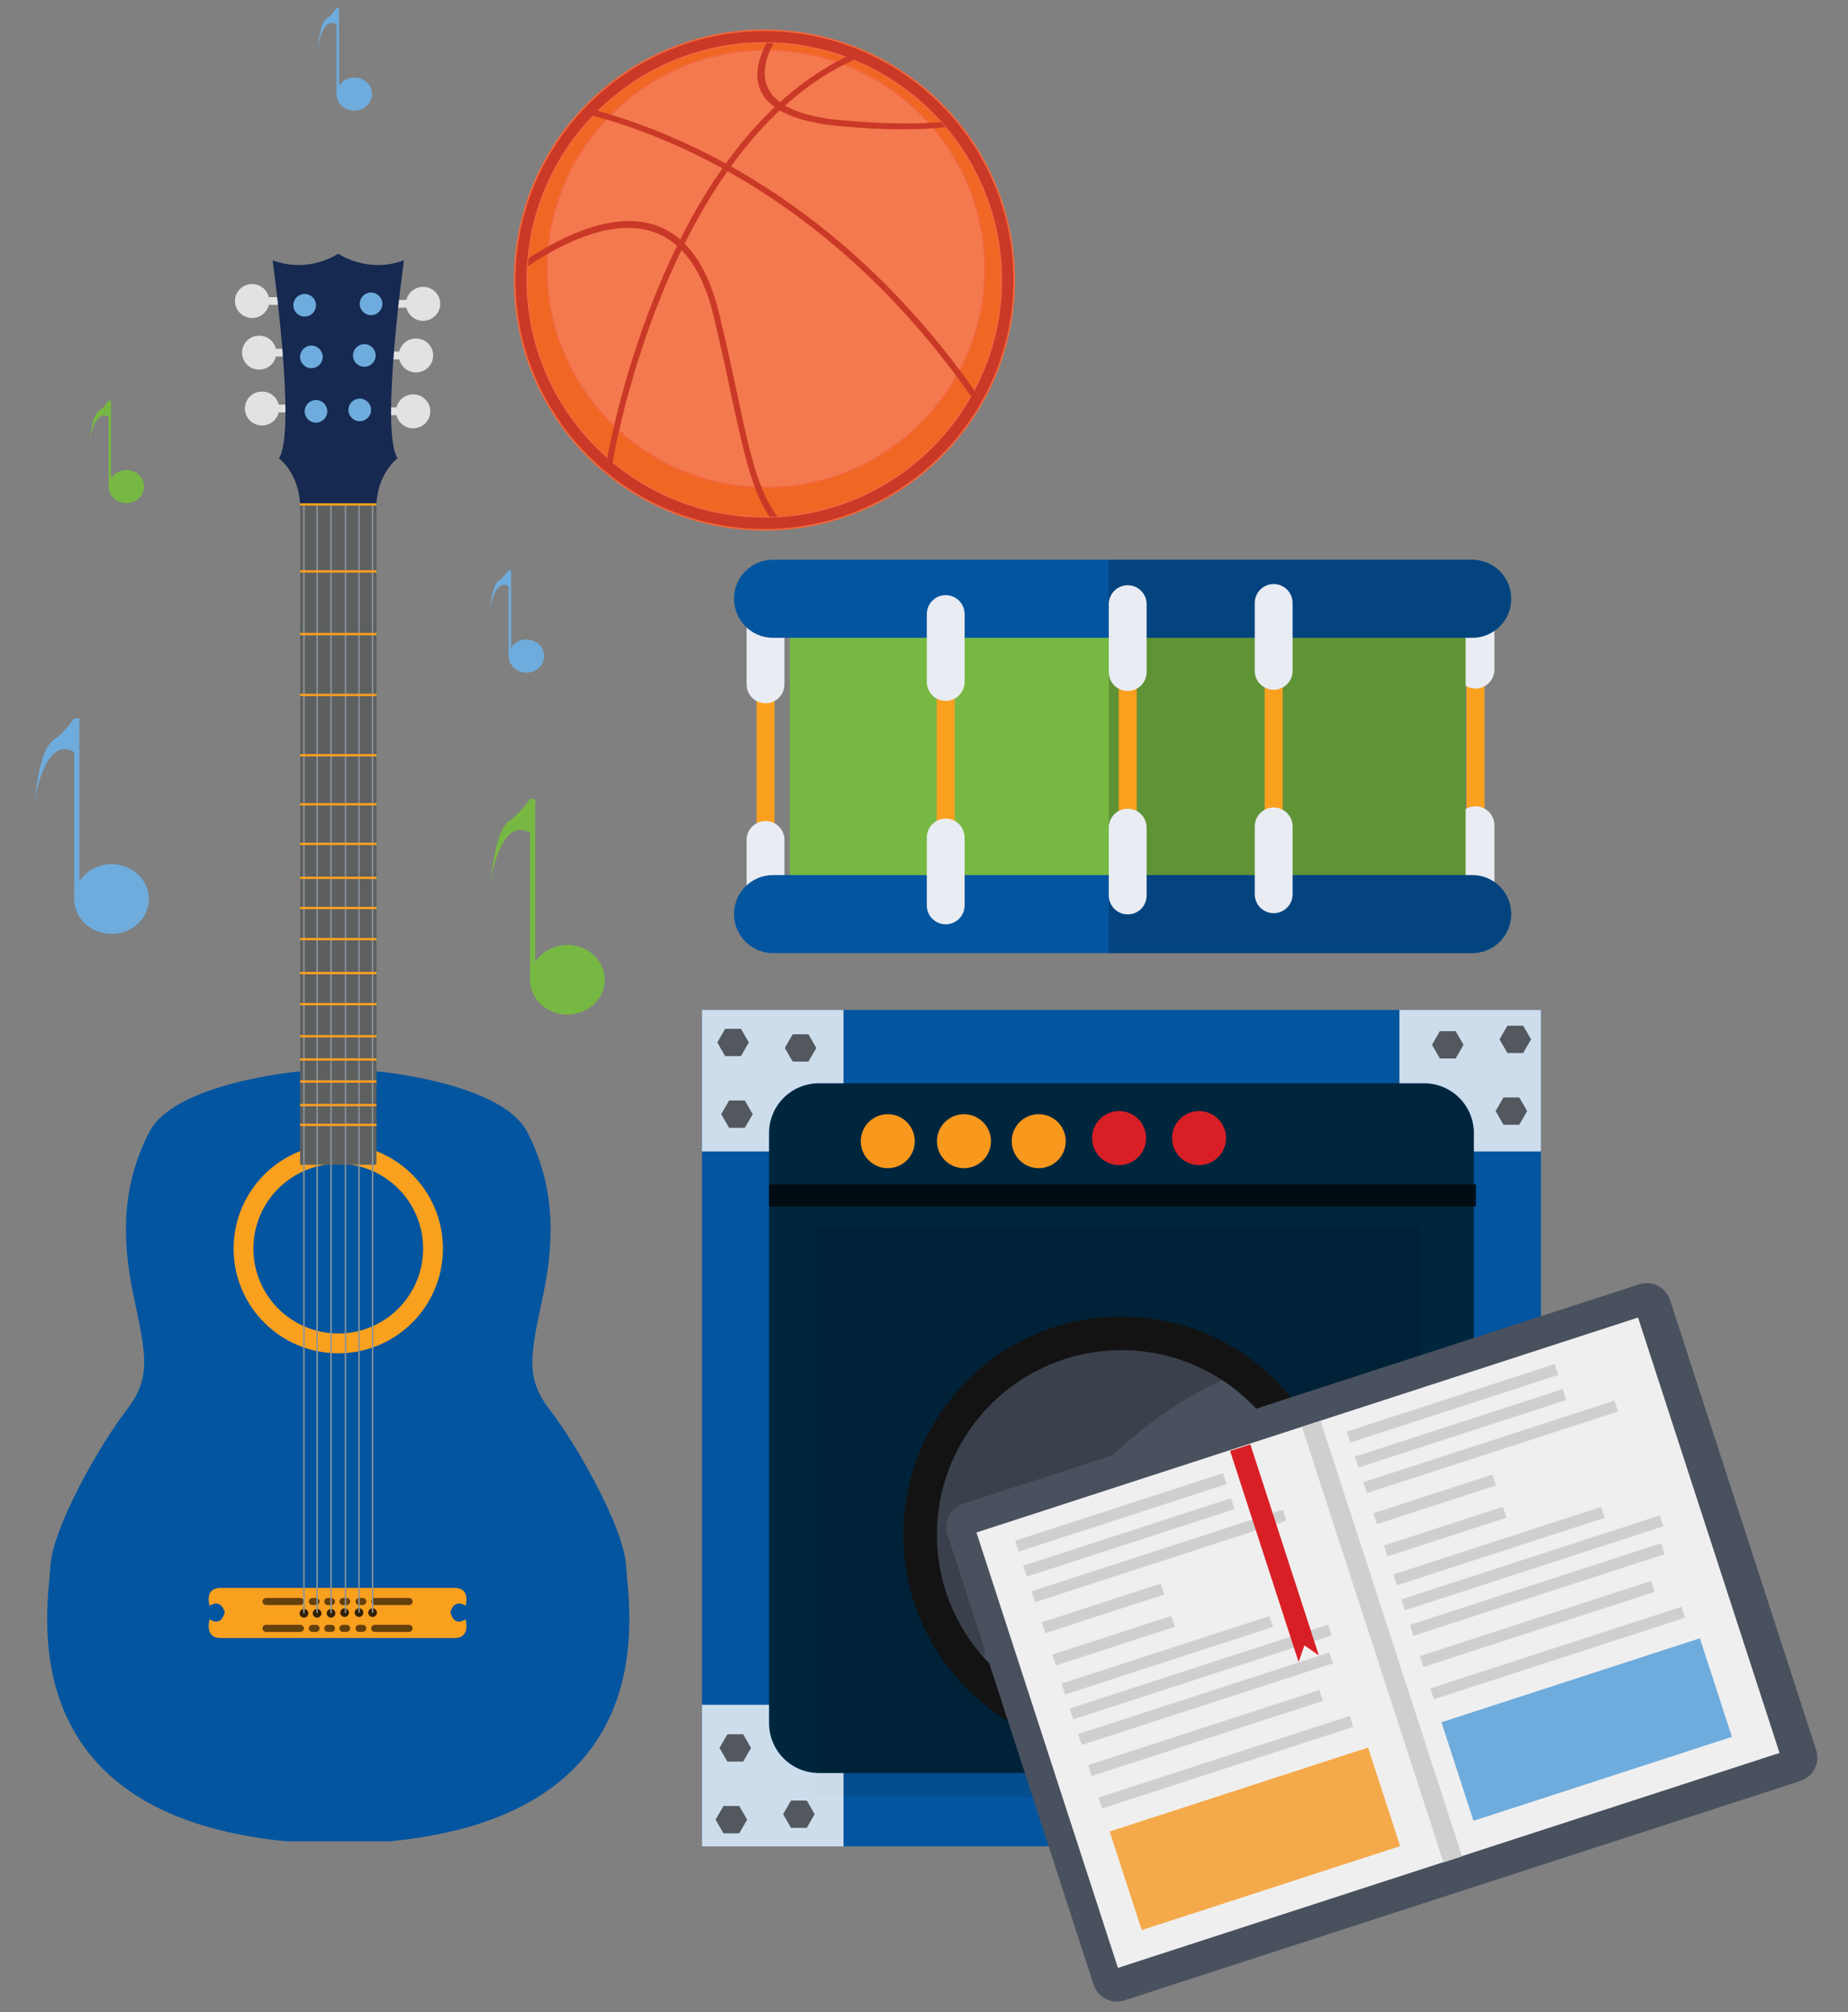
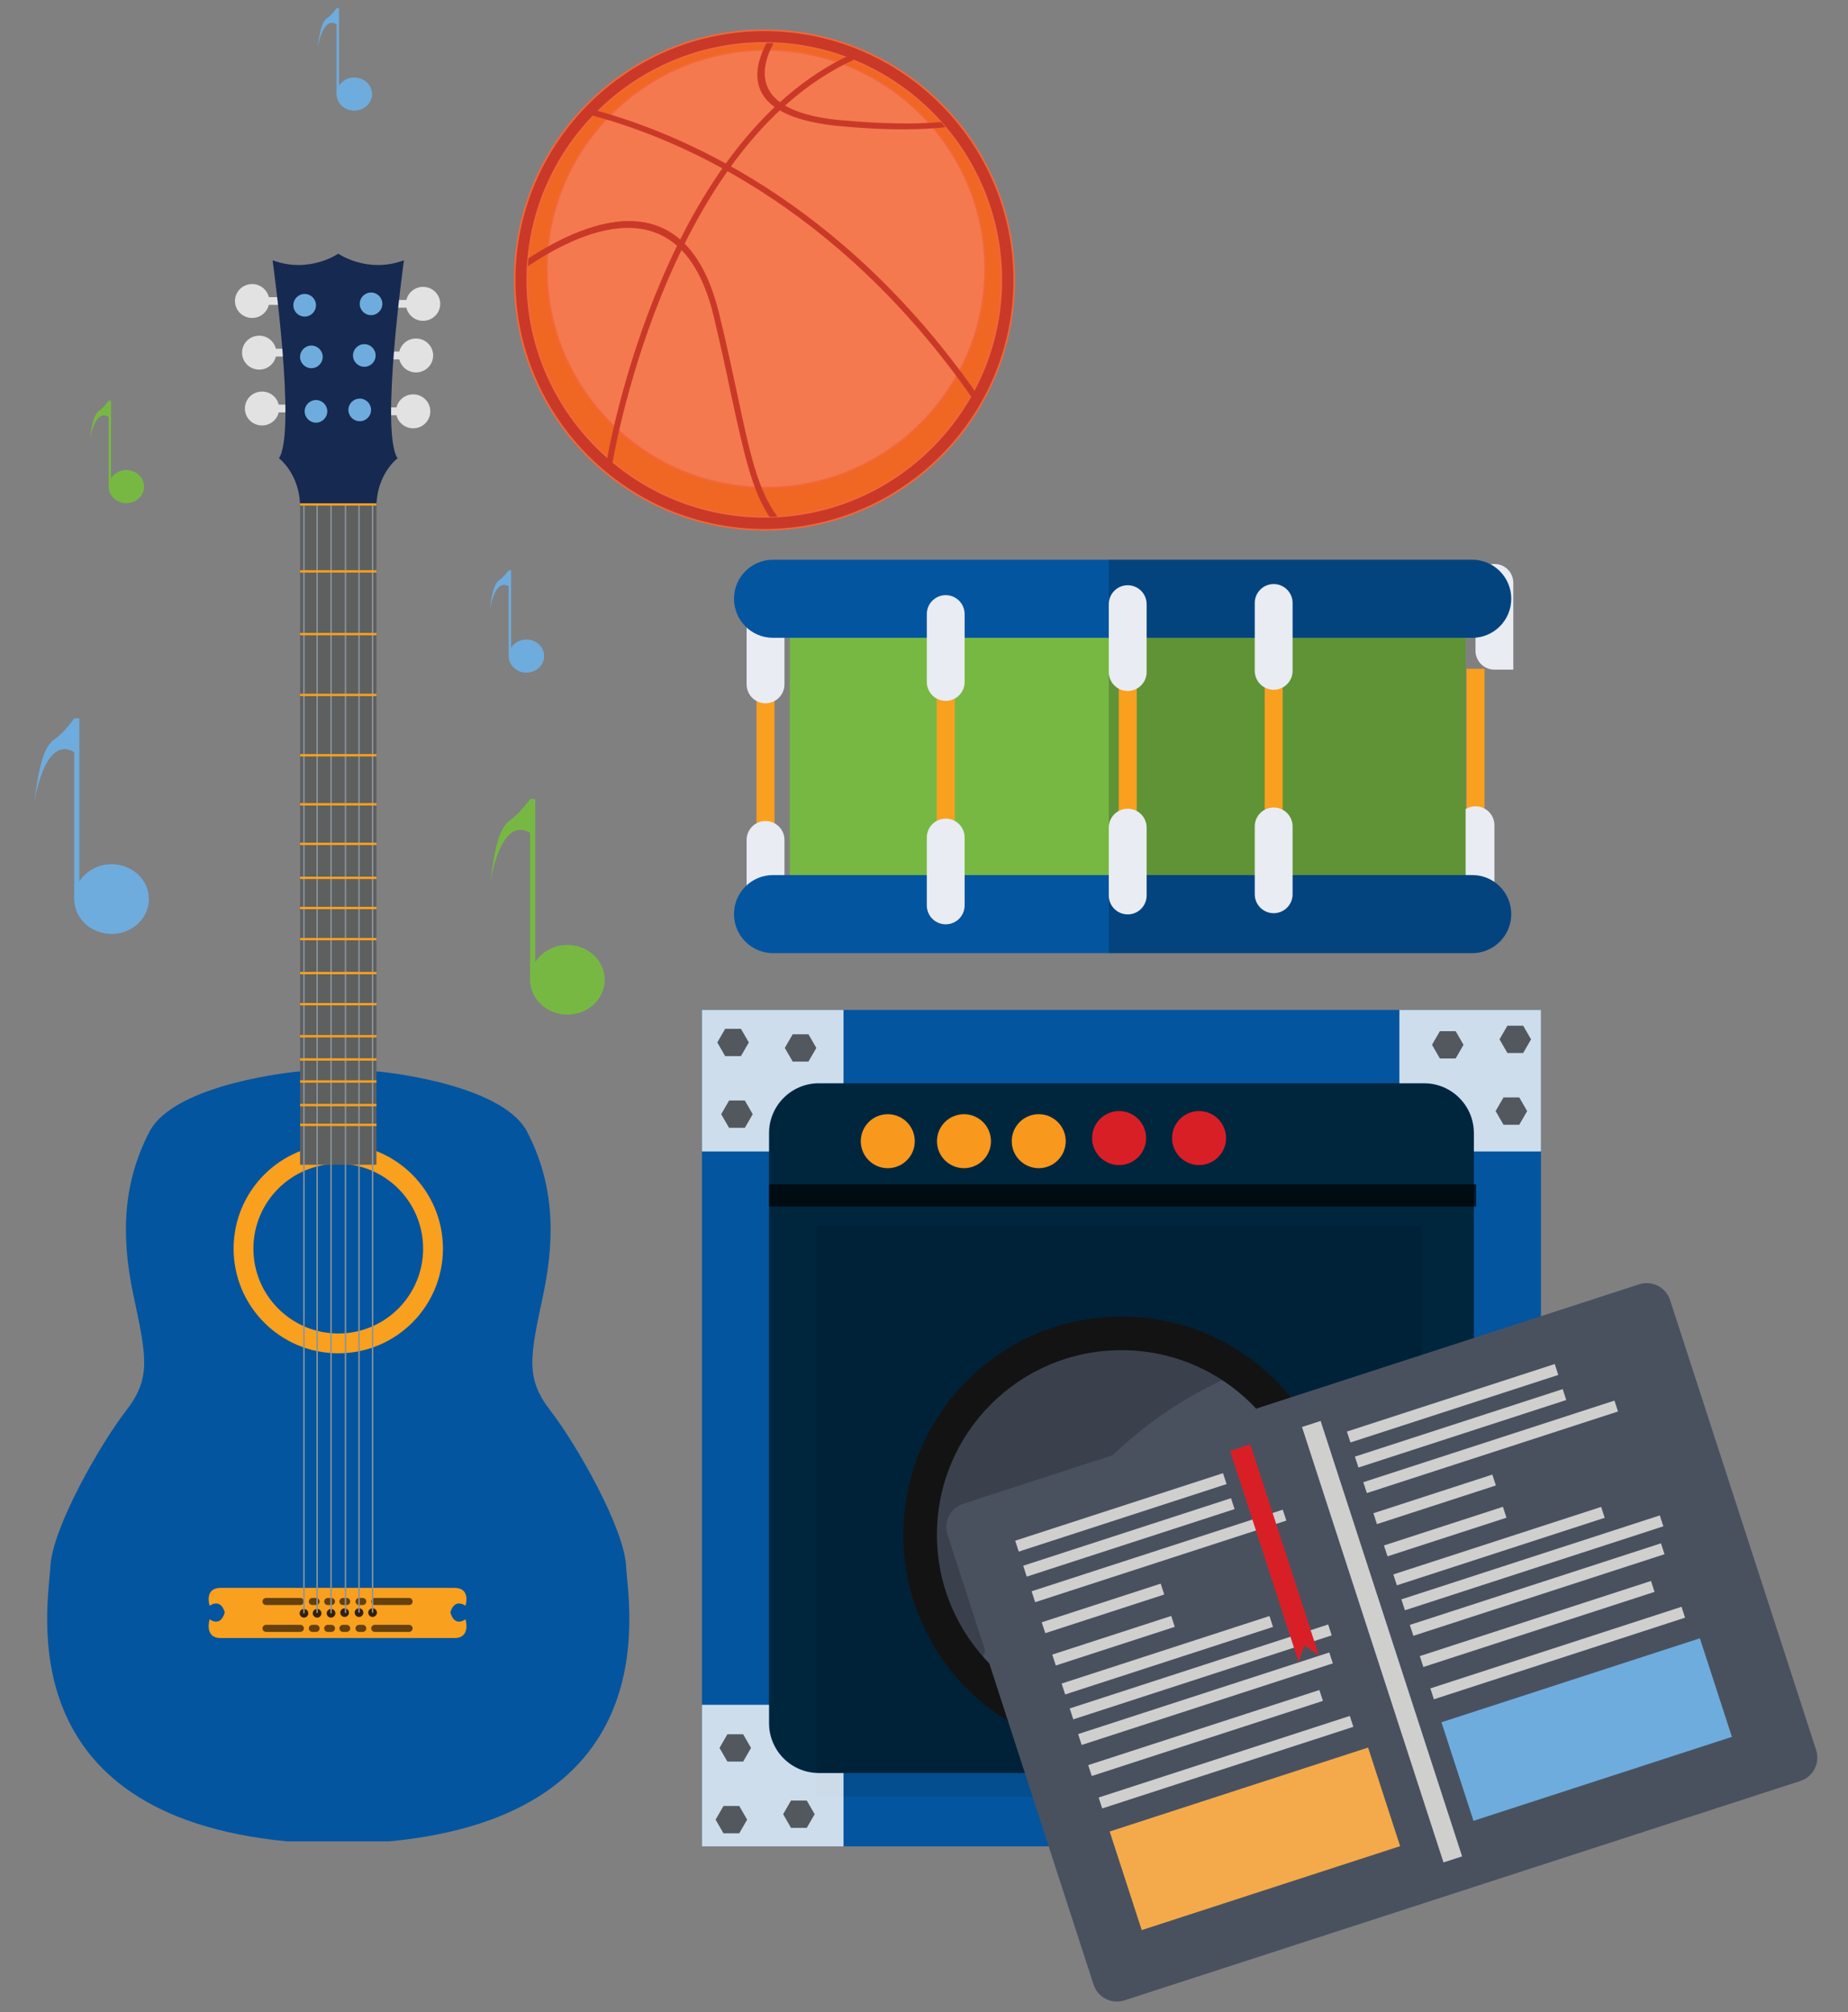
<svg xmlns="http://www.w3.org/2000/svg" version="1.1" id="Layer_1" x="0px" y="0px" width="225px" height="245px" viewBox="0 0 225 245" enable-background="new 0 0 225 245" xml:space="preserve">
  <rect x="0" y="0" width="225" height="245" fill="#808080" stroke="none" />
  <g>
    <g id="Learning_A_Music_2_">
      <g id="Guitar">
        <path fill="#04559F" d="M76.235,190.737c-0.229-4.708-6.084-14.924-9.196-18.944c-3.112-4.018-2.513-6.543-0.906-14.122     c1.605-7.575,1.147-13.891-1.953-19.86c-3.1-5.971-18.139-7.348-18.139-7.348h-4.545h-0.621h-4.546     c0,0-15.039,1.376-18.139,7.348c-3.101,5.97-3.56,12.285-1.953,19.86c1.608,7.579,2.206,10.104-0.906,14.122     c-3.112,4.02-8.967,14.236-9.196,18.944c-0.231,4.708-5.283,30.193,28.816,33.466h5.923h0.621h5.923     C81.516,220.93,76.465,195.445,76.235,190.737z" />
        <path fill="#E2E2E2" d="M51.51,34.93c-0.986,0-1.814,0.68-2.03,1.593h-1.42v0.947h1.42c0.216,0.912,1.044,1.592,2.03,1.592     c1.154,0,2.089-0.925,2.089-2.067C53.599,35.855,52.665,34.93,51.51,34.93z" />
        <path fill="#E2E2E2" d="M50.648,41.217c-0.986,0-1.814,0.678-2.029,1.59h-1.42v0.949h1.42c0.215,0.911,1.042,1.592,2.029,1.592     c1.156,0,2.089-0.924,2.089-2.066C52.737,42.142,51.804,41.217,50.648,41.217z" />
        <path fill="#E2E2E2" d="M50.304,48.018c-0.986,0-1.812,0.68-2.03,1.592h-1.42v0.946h1.42c0.218,0.914,1.044,1.595,2.03,1.595     c1.154,0,2.089-0.925,2.089-2.067C52.393,48.943,51.458,48.018,50.304,48.018z" />
        <path fill="#E2E2E2" d="M30.697,34.586c0.989,0,1.815,0.678,2.031,1.592h1.42v0.946h-1.42c-0.216,0.914-1.042,1.593-2.031,1.593     c-1.154,0-2.089-0.925-2.089-2.065C28.608,35.511,29.543,34.586,30.697,34.586z" />
        <path fill="#E2E2E2" d="M31.558,40.871c0.989,0,1.814,0.681,2.031,1.594h1.42v0.946h-1.42c-0.217,0.914-1.042,1.593-2.031,1.593     c-1.153,0-2.089-0.925-2.089-2.065C29.469,41.796,30.405,40.871,31.558,40.871z" />
        <path fill="#E2E2E2" d="M31.902,47.674c0.988,0,1.815,0.681,2.032,1.592h1.419v0.948h-1.419     c-0.217,0.911-1.043,1.592-2.032,1.592c-1.152,0-2.087-0.926-2.087-2.066C29.815,48.599,30.75,47.674,31.902,47.674z" />
        <path fill="#F9A01F" d="M54.834,196.318c0.514-1.795,1.843-0.805,1.843-0.805s0.686-2.146-1.292-2.173H41.237h-0.274H26.814     c-1.981,0.027-1.292,2.173-1.292,2.173s1.329-0.99,1.844,0.805c-0.515,1.885-1.844,0.845-1.844,0.845s-0.689,2.254,1.292,2.282     h14.149h0.274h14.148c1.978-0.028,1.292-2.282,1.292-2.282S55.348,198.203,54.834,196.318z" />
        <g>
          <path opacity="0.6" fill="#010101" d="M36.999,198.27c0,0.237-0.193,0.43-0.43,0.43h-4.177c-0.239,0-0.43-0.193-0.43-0.43l0,0      c0-0.237,0.191-0.43,0.43-0.43h4.177C36.805,197.84,36.999,198.033,36.999,198.27L36.999,198.27z" />
          <path opacity="0.6" fill="#010101" d="M50.237,198.27c0,0.237-0.193,0.43-0.43,0.43h-4.176c-0.24,0-0.431-0.193-0.431-0.43l0,0      c0-0.237,0.191-0.43,0.431-0.43h4.176C50.044,197.84,50.237,198.033,50.237,198.27L50.237,198.27z" />
          <path opacity="0.6" fill="#010101" d="M38.914,198.27c0,0.237-0.193,0.43-0.43,0.43h-0.453c-0.237,0-0.43-0.193-0.43-0.43l0,0      c0-0.237,0.193-0.43,0.43-0.43h0.453C38.721,197.84,38.914,198.033,38.914,198.27L38.914,198.27z" />
          <path opacity="0.6" fill="#010101" d="M40.788,198.27c0,0.237-0.194,0.43-0.431,0.43h-0.452c-0.238,0-0.431-0.193-0.431-0.43      l0,0c0-0.237,0.193-0.43,0.431-0.43h0.452C40.594,197.84,40.788,198.033,40.788,198.27L40.788,198.27z" />
          <path opacity="0.6" fill="#010101" d="M42.637,198.27c0,0.237-0.191,0.43-0.43,0.43h-0.45c-0.24,0-0.431-0.193-0.431-0.43l0,0      c0-0.237,0.191-0.43,0.431-0.43h0.45C42.446,197.84,42.637,198.033,42.637,198.27L42.637,198.27z" />
          <path opacity="0.6" fill="#010101" d="M44.596,198.27c0,0.237-0.191,0.43-0.43,0.43h-0.453c-0.237,0-0.43-0.193-0.43-0.43l0,0      c0-0.237,0.193-0.43,0.43-0.43h0.453C44.405,197.84,44.596,198.033,44.596,198.27L44.596,198.27z" />
          <path opacity="0.6" fill="#010101" d="M36.999,194.998c0,0.239-0.193,0.43-0.43,0.43h-4.177c-0.239,0-0.43-0.191-0.43-0.43l0,0      c0-0.237,0.191-0.43,0.43-0.43h4.177C36.805,194.567,36.999,194.761,36.999,194.998L36.999,194.998z" />
          <path opacity="0.6" fill="#010101" d="M50.237,194.998c0,0.239-0.193,0.43-0.43,0.43h-4.176c-0.24,0-0.431-0.191-0.431-0.43l0,0      c0-0.237,0.191-0.43,0.431-0.43h4.176C50.044,194.567,50.237,194.761,50.237,194.998L50.237,194.998z" />
          <path opacity="0.6" fill="#010101" d="M38.914,194.998c0,0.239-0.193,0.43-0.43,0.43h-0.453c-0.237,0-0.43-0.191-0.43-0.43l0,0      c0-0.237,0.193-0.43,0.43-0.43h0.453C38.721,194.567,38.914,194.761,38.914,194.998L38.914,194.998z" />
          <path opacity="0.6" fill="#010101" d="M40.788,194.998c0,0.239-0.194,0.43-0.431,0.43h-0.452c-0.238,0-0.431-0.191-0.431-0.43      l0,0c0-0.237,0.193-0.43,0.431-0.43h0.452C40.594,194.567,40.788,194.761,40.788,194.998L40.788,194.998z" />
          <path opacity="0.6" fill="#010101" d="M42.637,194.998c0,0.239-0.191,0.43-0.43,0.43h-0.45c-0.24,0-0.431-0.191-0.431-0.43l0,0      c0-0.237,0.191-0.43,0.431-0.43h0.45C42.446,194.567,42.637,194.761,42.637,194.998L42.637,194.998z" />
          <path opacity="0.6" fill="#010101" d="M44.596,194.998c0,0.239-0.191,0.43-0.43,0.43h-0.453c-0.237,0-0.43-0.191-0.43-0.43l0,0      c0-0.237,0.193-0.43,0.43-0.43h0.453C44.405,194.567,44.596,194.761,44.596,194.998L44.596,194.998z" />
        </g>
        <g id="Grips">
          <circle opacity="0.8" fill="#010101" cx="37.008" cy="196.433" r="0.528" />
          <circle opacity="0.8" fill="#010101" cx="38.61" cy="196.433" r="0.528" />
          <circle opacity="0.8" fill="#010101" cx="40.305" cy="196.433" r="0.527" />
          <circle opacity="0.8" fill="#010101" cx="41.958" cy="196.353" r="0.527" />
          <circle opacity="0.8" fill="#010101" cx="43.712" cy="196.353" r="0.529" />
          <circle opacity="0.8" fill="#010101" cx="45.363" cy="196.353" r="0.528" />
        </g>
        <path fill="#162951" d="M49.183,31.692c-4.477,1.665-7.999-0.805-7.999-0.805s-3.519,2.469-7.997,0.805     c0,0,2.927,20.923,0.775,24.108c0,0,2.583,1.894,2.583,6.028h4.638h4.64c0-4.134,2.583-6.028,2.583-6.028     C46.254,52.615,49.183,31.692,49.183,31.692z" />
        <g>
          <path fill="#F9A01F" d="M41.185,139.288c-7.038,0-12.742,5.706-12.742,12.744s5.704,12.744,12.742,12.744      s12.744-5.706,12.744-12.744S48.223,139.288,41.185,139.288z M41.185,162.365c-5.706,0-10.333-4.626-10.333-10.333      S35.479,141.7,41.185,141.7c5.708,0,10.331,4.624,10.331,10.332S46.892,162.365,41.185,162.365z" />
        </g>
        <rect x="36.536" y="61.565" fill="#5E5F5F" width="9.298" height="80.25" />
        <g>
          <g>
            <rect x="36.921" y="61.565" fill="#89959D" width="0.174" height="134.868" />
          </g>
          <g>
            <rect x="38.525" y="61.524" fill="#89959D" width="0.172" height="134.869" />
          </g>
          <g>
            <rect x="40.217" y="61.565" fill="#89959D" width="0.172" height="134.868" />
          </g>
          <g>
            <rect x="41.981" y="61.524" fill="#89959D" width="0.172" height="134.869" />
          </g>
          <g>
            <rect x="43.625" y="61.482" fill="#89959D" width="0.172" height="134.871" />
          </g>
          <g>
            <rect x="45.277" y="61.482" fill="#89959D" width="0.172" height="134.871" />
          </g>
        </g>
        <g>
          <rect x="36.536" y="61.278" fill="#F9A01F" width="9.298" height="0.288" />
          <rect x="36.536" y="69.43" fill="#F9A01F" width="9.298" height="0.286" />
          <rect x="36.536" y="77.064" fill="#F9A01F" width="9.298" height="0.287" />
          <rect x="36.536" y="84.47" fill="#F9A01F" width="9.298" height="0.286" />
          <rect x="36.536" y="91.816" fill="#F9A01F" width="9.298" height="0.286" />
          <rect x="36.536" y="97.787" fill="#F9A01F" width="9.298" height="0.286" />
          <rect x="36.536" y="102.607" fill="#F9A01F" width="9.298" height="0.289" />
          <rect x="36.536" y="106.74" fill="#F9A01F" width="9.298" height="0.289" />
          <rect x="36.536" y="110.416" fill="#F9A01F" width="9.298" height="0.287" />
          <rect x="36.536" y="114.204" fill="#F9A01F" width="9.298" height="0.285" />
          <rect x="36.536" y="118.337" fill="#F9A01F" width="9.298" height="0.287" />
          <rect x="36.536" y="122.125" fill="#F9A01F" width="9.298" height="0.287" />
          <rect x="36.536" y="126.028" fill="#F9A01F" width="9.298" height="0.287" />
          <rect x="36.536" y="128.855" fill="#F9A01F" width="9.298" height="0.287" />
          <rect x="36.536" y="131.539" fill="#F9A01F" width="9.298" height="0.287" />
          <rect x="36.536" y="134.41" fill="#F9A01F" width="9.298" height="0.285" />
          <rect x="36.536" y="136.82" fill="#F9A01F" width="9.298" height="0.287" />
        </g>
        <g>
          <path fill="#6EACDD" d="M38.472,37.167c0,0.763-0.618,1.38-1.377,1.38c-0.762,0-1.379-0.618-1.379-1.38      c0-0.759,0.617-1.376,1.379-1.376C37.854,35.791,38.472,36.408,38.472,37.167z" />
          <circle fill="#6EACDD" cx="37.913" cy="43.454" r="1.378" />
          <circle fill="#6EACDD" cx="38.471" cy="50.084" r="1.377" />
          <circle fill="#6EACDD" cx="45.176" cy="36.996" r="1.378" />
          <circle fill="#6EACDD" cx="44.357" cy="43.282" r="1.377" />
          <circle fill="#6EACDD" cx="43.798" cy="49.911" r="1.378" />
        </g>
      </g>
      <g id="Drum">
        <g>
          <rect x="178.549" y="81.426" fill="#F9A01F" width="2.195" height="18.868" />
-           <path fill="#E9ECF2" d="M181.95,81.537c0,1.271-1.03,2.302-2.302,2.302l0,0c-1.273,0-2.303-1.03-2.303-2.302v-8.267      c0-1.271,1.03-2.302,2.303-2.302l0,0c1.272,0,2.302,1.03,2.302,2.302V81.537z" />
+           <path fill="#E9ECF2" d="M181.95,81.537l0,0c-1.273,0-2.303-1.03-2.303-2.302v-8.267      c0-1.271,1.03-2.302,2.303-2.302l0,0c1.272,0,2.302,1.03,2.302,2.302V81.537z" />
          <path fill="#E9ECF2" d="M181.95,108.741c0,1.271-1.03,2.304-2.302,2.304l0,0c-1.273,0-2.303-1.033-2.303-2.304v-8.263      c0-1.273,1.03-2.304,2.303-2.304l0,0c1.272,0,2.302,1.031,2.302,2.304V108.741z" />
        </g>
        <rect x="96.167" y="72.905" fill="#77B843" width="82.274" height="36.786" />
        <g>
          <rect x="92.109" y="83.217" fill="#F9A01F" width="2.192" height="18.869" />
          <path fill="#E9ECF2" d="M95.51,83.327c0,1.272-1.031,2.305-2.304,2.305l0,0c-1.273,0-2.304-1.033-2.304-2.305v-8.264      c0-1.271,1.031-2.303,2.304-2.303l0,0c1.273,0,2.304,1.032,2.304,2.303V83.327z" />
          <path fill="#E9ECF2" d="M95.51,110.53c0,1.275-1.031,2.305-2.304,2.305l0,0c-1.273,0-2.304-1.03-2.304-2.305v-8.262      c0-1.272,1.031-2.301,2.304-2.301l0,0c1.273,0,2.304,1.029,2.304,2.301V110.53z" />
        </g>
        <path fill="#04559F" d="M183.998,72.905c0,2.625-2.129,4.755-4.754,4.755H94.119c-2.625,0-4.753-2.129-4.753-4.755l0,0     c0-2.625,2.127-4.752,4.753-4.752h85.125C181.869,68.153,183.998,70.281,183.998,72.905L183.998,72.905z" />
        <path fill="#04559F" d="M183.998,111.301c0,2.625-2.129,4.752-4.754,4.752H94.119c-2.625,0-4.753-2.127-4.753-4.752l0,0     c0-2.626,2.127-4.754,4.753-4.754h85.125C181.869,106.547,183.998,108.674,183.998,111.301L183.998,111.301z" />
        <g>
          <rect x="114.046" y="82.925" fill="#F9A01F" width="2.195" height="18.869" />
          <path fill="#E9ECF2" d="M117.447,83.035c0,1.273-1.029,2.304-2.301,2.304l0,0c-1.274,0-2.304-1.031-2.304-2.304v-8.264      c0-1.271,1.03-2.305,2.304-2.305l0,0c1.272,0,2.301,1.033,2.301,2.305V83.035z" />
          <path fill="#E9ECF2" d="M117.447,110.242c0,1.271-1.029,2.303-2.301,2.303l0,0c-1.274,0-2.304-1.032-2.304-2.303v-8.265      c0-1.273,1.03-2.305,2.304-2.305l0,0c1.272,0,2.301,1.032,2.301,2.305V110.242z" />
        </g>
        <path opacity="0.2" fill="#010101" d="M179.244,77.66c2.625,0,4.754-2.129,4.754-4.755c0-2.625-2.129-4.752-4.754-4.752H135     v47.899h44.245c2.625,0,4.754-2.127,4.754-4.752c0-2.626-2.129-4.754-4.754-4.754h-0.804V77.66H179.244z" />
        <g>
          <rect x="136.207" y="81.718" fill="#F9A01F" width="2.193" height="18.869" />
          <path fill="#E9ECF2" d="M139.607,81.827c0,1.274-1.03,2.304-2.304,2.304l0,0c-1.273,0-2.304-1.03-2.304-2.304v-8.265      c0-1.271,1.031-2.303,2.304-2.303l0,0c1.273,0,2.304,1.032,2.304,2.303V81.827z" />
          <path fill="#E9ECF2" d="M139.607,109.035c0,1.271-1.03,2.302-2.304,2.302l0,0c-1.273,0-2.304-1.031-2.304-2.302v-8.266      c0-1.271,1.031-2.302,2.304-2.302l0,0c1.273,0,2.304,1.031,2.304,2.302V109.035z" />
        </g>
        <g>
          <rect x="153.979" y="81.572" fill="#F9A01F" width="2.191" height="18.868" />
          <path fill="#E9ECF2" d="M157.378,81.683c0,1.271-1.031,2.302-2.304,2.302l0,0c-1.272,0-2.303-1.031-2.303-2.302v-8.264      c0-1.273,1.031-2.304,2.303-2.304l0,0c1.273,0,2.304,1.031,2.304,2.304V81.683z" />
          <path fill="#E9ECF2" d="M157.378,108.886c0,1.272-1.031,2.304-2.304,2.304l0,0c-1.272,0-2.303-1.031-2.303-2.304v-8.264      c0-1.272,1.031-2.302,2.303-2.302l0,0c1.273,0,2.304,1.03,2.304,2.302V108.886z" />
        </g>
      </g>
      <g id="Speaker_1_">
        <rect x="85.465" y="122.968" fill="#04559F" width="102.152" height="101.844" />
        <path fill="#00263E" d="M179.451,209.815c0,3.351-2.717,6.069-6.07,6.069H99.702c-3.351,0-6.069-2.718-6.069-6.069v-71.85     c0-3.353,2.718-6.069,6.069-6.069h73.679c3.353,0,6.07,2.716,6.07,6.069V209.815z" />
        <rect x="99.392" y="149.264" opacity="0.1" fill="#010101" width="73.726" height="69.478" />
        <g>
          <g>
            <path opacity="0.8" fill="#FFFFFF" d="M179.451,137.965c0-3.353-2.717-6.069-6.07-6.069h-2.999v-8.928h17.235v17.235h-8.167       V137.965z" />
            <polygon opacity="0.6" fill="#010101" points="185.452,128.213 186.411,126.552 185.452,124.889 183.531,124.889        182.572,126.552 183.531,128.213      " />
            <polygon opacity="0.6" fill="#010101" points="177.23,128.878 178.191,127.215 177.23,125.554 175.311,125.554 174.35,127.215        175.311,128.878      " />
            <polygon opacity="0.6" fill="#010101" points="184.977,136.949 185.935,135.286 184.977,133.623 183.057,133.623        182.096,135.286 183.057,136.949      " />
          </g>
          <g>
            <path opacity="0.8" fill="#FFFFFF" d="M93.633,209.815c0,3.351,2.718,6.069,6.069,6.069h3v8.928H85.465v-17.236h8.167V209.815z       " />
            <g>
              <path opacity="0.8" fill="#FFFFFF" d="M93.633,137.965c0-3.353,2.718-6.069,6.069-6.069h3v-8.928H85.465v17.235h8.167V137.965        z" />
              <polygon opacity="0.6" fill="#010101" points="88.291,128.592 87.333,126.929 88.291,125.268 90.211,125.268 91.173,126.929         90.211,128.592       " />
              <polygon opacity="0.6" fill="#010101" points="96.514,129.257 95.552,127.594 96.514,125.931 98.433,125.931 99.392,127.594         98.433,129.257       " />
              <polygon opacity="0.6" fill="#010101" points="88.768,137.325 87.807,135.664 88.768,133.999 90.687,133.999 91.647,135.664         90.687,137.325       " />
            </g>
            <polygon opacity="0.6" fill="#010101" points="88.086,219.896 87.126,221.559 88.086,223.222 90.007,223.222 90.966,221.559        90.007,219.896      " />
            <polygon opacity="0.6" fill="#010101" points="96.307,219.235 95.349,220.896 96.307,222.559 98.227,222.559 99.188,220.896        98.227,219.235      " />
            <polygon opacity="0.6" fill="#010101" points="88.562,211.163 87.602,212.826 88.562,214.489 90.481,214.489 91.44,212.826        90.481,211.163      " />
          </g>
          <g>
            <path opacity="0.8" fill="#FFFFFF" d="M179.451,209.771c0,3.349-2.717,6.067-6.07,6.067h-2.999v8.928h17.235v-17.235h-8.167       V209.771z" />
            <polygon opacity="0.6" fill="#010101" points="185.025,219.403 185.986,221.068 185.025,222.731 183.106,222.731        182.147,221.068 183.106,219.403      " />
            <polygon opacity="0.6" fill="#010101" points="176.806,218.742 177.766,220.403 176.806,222.066 174.884,222.066        173.927,220.403 174.884,218.742      " />
            <polygon opacity="0.6" fill="#010101" points="184.552,210.669 185.511,212.333 184.552,213.996 182.63,213.996        181.671,212.333 182.63,210.669      " />
          </g>
        </g>
        <circle fill="#131313" cx="136.542" cy="186.862" r="26.558" />
        <path fill="#49515F" d="M159.004,186.862c0,12.407-10.056,22.463-22.462,22.463c-12.406,0-22.463-10.056-22.463-22.463     c0-12.403,10.057-22.461,22.463-22.461C148.948,164.401,159.004,174.459,159.004,186.862z" />
        <path opacity="0.2" fill="#010101" d="M148.81,168.05c-3.527-2.305-7.74-3.649-12.269-3.649     c-12.406,0-22.463,10.058-22.463,22.461c0,5.69,2.121,10.882,5.607,14.843C123.503,191.687,131.942,175.856,148.81,168.05z" />
        <circle opacity="0.1" fill="#FFFFFF" cx="136.542" cy="186.862" r="4.756" />
        <path opacity="0.2" fill="#FFFFFF" d="M139.14,182.881c-0.749-0.487-1.64-0.774-2.599-0.774c-2.626,0-4.756,2.131-4.756,4.755     c0,1.206,0.449,2.305,1.188,3.143C133.782,187.883,135.567,184.534,139.14,182.881z" />
        <rect x="93.633" y="144.208" opacity="0.7" fill="#010101" width="86.097" height="2.697" />
        <path fill="#F8981D" d="M111.377,138.95c0,1.816-1.472,3.288-3.29,3.288c-1.814,0-3.284-1.472-3.284-3.288     c0-1.814,1.47-3.286,3.284-3.286C109.905,135.664,111.377,137.136,111.377,138.95z" />
        <circle fill="#F8981D" cx="117.366" cy="138.95" r="3.287" />
        <circle fill="#F8981D" cx="126.469" cy="138.95" r="3.287" />
        <circle fill="#D91F26" cx="136.255" cy="138.571" r="3.287" />
        <circle fill="#D91F26" cx="145.99" cy="138.571" r="3.286" />
      </g>
      <g id="Node">
        <g>
          <ellipse fill="#6EACDD" cx="70.123" cy="42.404" rx="3.472" ry="3.239" />
          <path fill="#6EACDD" d="M66.651,25.594c0,0-0.879,1.287-1.862,1.972c-0.982,0.689-1.445,2.548-1.853,5.895      c0,0,0.901-6.394,3.715-4.723v13.667h0.478V25.594H66.651z" />
        </g>
        <g>
          <ellipse fill="#77B843" cx="69.083" cy="119.298" rx="4.545" ry="4.241" />
          <path fill="#77B843" d="M64.539,97.289c0,0-1.153,1.685-2.439,2.585c-1.285,0.9-1.892,3.333-2.425,7.714      c0,0,1.179-8.368,4.864-6.183v17.893h0.624v-22.01H64.539z" />
        </g>
        <g>
          <ellipse fill="#6EACDD" cx="13.583" cy="109.469" rx="4.544" ry="4.244" />
          <path fill="#6EACDD" d="M9.039,87.461c0,0-1.152,1.684-2.438,2.584c-1.286,0.898-1.893,3.333-2.426,7.716      c0,0,1.181-8.37,4.864-6.184v17.891h0.624V87.461H9.039z" />
        </g>
        <g>
          <ellipse fill="#77B843" cx="15.383" cy="59.25" rx="2.159" ry="2.017" />
          <path fill="#77B843" d="M13.224,48.794c0,0-0.548,0.802-1.158,1.229c-0.61,0.426-0.898,1.584-1.153,3.666      c0,0,0.561-3.975,2.311-2.938v8.499h0.296V48.794H13.224z" />
        </g>
        <g>
          <path fill="#6EACDD" d="M66.25,79.882c0,1.115-0.966,2.018-2.159,2.018s-2.159-0.903-2.159-2.018      c0-1.11,0.966-2.013,2.159-2.013S66.25,78.771,66.25,79.882z" />
          <path fill="#6EACDD" d="M61.932,69.43c0,0-0.546,0.801-1.157,1.227c-0.61,0.426-0.899,1.583-1.152,3.665      c0,0,0.56-3.976,2.31-2.938v8.498h0.297V69.43H61.932z" />
        </g>
        <g>
          <ellipse fill="#6EACDD" cx="43.137" cy="11.454" rx="2.159" ry="2.015" />
          <path fill="#6EACDD" d="M40.978,1c0,0-0.547,0.801-1.159,1.225c-0.61,0.428-0.897,1.585-1.152,3.667      c0,0,0.562-3.975,2.311-2.938v8.499h0.295V1H40.978z" />
        </g>
      </g>
    </g>
    <g id="Searching_Knowledge_2_">
      <g id="Book_1_">
        <path fill="#49515F" d="M221.122,213.084c0.508,1.569-0.35,3.255-1.922,3.766l-82.289,26.712     c-1.571,0.51-3.256-0.348-3.767-1.921l-17.783-54.784c-0.51-1.568,0.348-3.257,1.921-3.766l82.29-26.713     c1.571-0.51,3.256,0.35,3.767,1.921L221.122,213.084z" />
-         <rect x="125.397" y="172.215" transform="matrix(0.951 -0.309 0.309 0.951 -53.58 61.566)" fill="#F0EFEF" width="84.702" height="55.746" />
        <rect x="167.049" y="172.096" transform="matrix(0.951 -0.309 0.309 0.951 -53.517 61.707)" fill="#CFCFCE" width="2.384" height="55.748" />
        <g>
          <rect x="123.145" y="183.504" transform="matrix(0.951 -0.309 0.309 0.951 -50.21 51.134)" fill="#CFCFCE" width="26.606" height="1.397" />
          <rect x="124.129" y="186.537" transform="matrix(0.951 -0.309 0.309 0.951 -51.109 51.6)" fill="#CFCFCE" width="26.607" height="1.396" />
          <rect x="125.009" y="188.808" transform="matrix(0.951 -0.309 0.309 0.951 -51.621 52.825)" fill="#CFCFCE" width="32.153" height="1.397" />
          <rect x="126.649" y="195.201" transform="matrix(0.951 -0.309 0.309 0.951 -53.926 51.027)" fill="#CFCFCE" width="15.229" height="1.394" />
          <rect x="127.928" y="199.14" transform="matrix(0.951 -0.309 0.309 0.951 -55.077 51.611)" fill="#CFCFCE" width="15.23" height="1.395" />
          <rect x="128.792" y="200.906" transform="matrix(0.951 -0.309 0.309 0.951 -55.304 53.724)" fill="#CFCFCE" width="26.608" height="1.395" />
          <rect x="129.619" y="202.94" transform="matrix(0.951 -0.309 0.309 0.951 -55.732 55.076)" fill="#CFCFCE" width="33.085" height="1.396" />
          <rect x="130.658" y="206.211" transform="matrix(0.951 -0.309 0.309 0.951 -56.708 55.406)" fill="#CFCFCE" width="32.154" height="1.395" />
          <rect x="131.946" y="210.386" transform="matrix(0.951 -0.309 0.309 0.951 -57.997 55.614)" fill="#CFCFCE" width="29.596" height="1.394" />
          <rect x="133.163" y="213.927" transform="matrix(0.951 -0.309 0.309 0.951 -58.977 56.568)" fill="#CFCFCE" width="32.154" height="1.397" />
          <rect x="136.217" y="217.648" transform="matrix(0.951 -0.309 0.309 0.951 -61.688 58.111)" fill="#F4AA4A" width="33.082" height="12.623" />
        </g>
        <g>
          <rect x="163.537" y="170.228" transform="matrix(0.951 -0.309 0.309 0.951 -44.134 62.952)" fill="#CFCFCE" width="26.608" height="1.397" />
          <rect x="164.52" y="173.26" transform="matrix(0.951 -0.309 0.309 0.951 -45.033 63.424)" fill="#CFCFCE" width="26.606" height="1.397" />
          <rect x="165.401" y="175.532" transform="matrix(0.951 -0.309 0.309 0.951 -45.548 64.648)" fill="#CFCFCE" width="32.153" height="1.396" />
          <rect x="167.041" y="181.925" transform="matrix(0.951 -0.309 0.309 0.951 -47.855 62.855)" fill="#CFCFCE" width="15.228" height="1.393" />
          <rect x="168.32" y="185.863" transform="matrix(0.951 -0.309 0.309 0.951 -49.002 63.429)" fill="#CFCFCE" width="15.231" height="1.394" />
          <rect x="169.184" y="187.629" transform="matrix(0.951 -0.309 0.309 0.951 -49.23 65.544)" fill="#CFCFCE" width="26.609" height="1.395" />
          <rect x="170.01" y="189.661" transform="matrix(0.951 -0.309 0.309 0.951 -49.662 66.904)" fill="#CFCFCE" width="33.087" height="1.396" />
          <rect x="171.049" y="192.934" transform="matrix(0.951 -0.309 0.309 0.951 -50.635 67.223)" fill="#CFCFCE" width="32.155" height="1.395" />
          <rect x="172.339" y="197.105" transform="matrix(0.951 -0.309 0.309 0.951 -51.932 67.449)" fill="#CFCFCE" width="29.597" height="1.397" />
          <rect x="173.554" y="200.653" transform="matrix(0.951 -0.309 0.309 0.951 -52.901 68.385)" fill="#CFCFCE" width="32.155" height="1.394" />
          <rect x="176.609" y="204.374" transform="matrix(0.951 -0.309 0.309 0.951 -55.604 69.914)" fill="#6EACDD" width="33.084" height="12.62" />
        </g>
        <polygon fill="#D91F26" points="160.575,201.562 158.817,200.346 158.109,202.36 149.768,176.661 152.232,175.862    " />
      </g>
    </g>
    <g id="Basketball_1_">
      <path fill-rule="evenodd" clip-rule="evenodd" fill="#CA3927" stroke="#F2673A" stroke-width="0.2" stroke-miterlimit="10" d="    M93.073,64.506c16.747,0,30.415-13.665,30.415-30.408c0-16.743-13.668-30.408-30.415-30.408    c-16.746,0-30.415,13.665-30.415,30.408C62.658,50.841,76.327,64.506,93.073,64.506L93.073,64.506z" />
      <path fill-rule="evenodd" clip-rule="evenodd" fill="#F06623" stroke="#F2673A" stroke-width="0.2" stroke-miterlimit="10" d="    M93.073,62.931c15.867,0,28.838-12.969,28.838-28.833c0-15.901-12.971-28.871-28.838-28.871    c-15.904,0-28.876,12.969-28.876,28.871C64.196,49.962,77.168,62.931,93.073,62.931L93.073,62.931z" />
      <path fill-rule="evenodd" clip-rule="evenodd" fill="#F4794F" stroke="#F2673A" stroke-width="0.2" stroke-miterlimit="10" d="    M93.257,59.377c14.693,0,26.675-11.98,26.675-26.635c0-14.69-11.982-26.67-26.675-26.67c-14.696,0-26.678,11.98-26.678,26.67    C66.579,47.397,78.561,59.377,93.257,59.377L93.257,59.377z" />
      <path fill-rule="evenodd" clip-rule="evenodd" fill="#CA3927" d="M103.553,6.658c0.146,0.037,0.292,0.109,0.44,0.184l0.182,0.329    C80.795,17.721,74.53,56.52,74.53,56.63l-0.365-0.072c-0.111-0.075-0.22-0.185-0.331-0.257    C74.383,53.187,81.09,17.1,103.553,6.658L103.553,6.658z" />
      <path fill-rule="evenodd" clip-rule="evenodd" fill="#CA3927" d="M118.942,47.983c-0.108,0.256-0.255,0.476-0.401,0.732    c-16.82-24.289-37.084-32.239-46.869-34.768c0.183-0.183,0.367-0.402,0.586-0.586C82.264,16.038,102.271,24.096,118.942,47.983    L118.942,47.983z" />
      <path fill-rule="evenodd" clip-rule="evenodd" fill="#CA3927" d="M94.65,62.894c-0.331,0.037-0.624,0.037-0.954,0.037    c-2.162-3.224-3.114-7.694-4.69-14.911c-0.549-2.71-1.247-5.826-2.089-9.416c-3.737-15.716-15.244-11.138-22.645-6.191    c0-0.331,0.036-0.622,0.073-0.952c7.695-5.02,19.422-9.344,23.269,6.959c0.88,3.592,1.538,6.706,2.125,9.452    C91.313,55.274,92.267,59.708,94.65,62.894L94.65,62.894z" />
      <path fill-rule="evenodd" clip-rule="evenodd" fill="#CA3927" d="M93.33,5.228c0.293,0,0.586,0.038,0.844,0.038    c-1.943,3.664-2.274,8.425,8.28,9.378c5.314,0.476,9.232,0.476,12.128,0.221c0.184,0.219,0.367,0.402,0.55,0.622    c-3.005,0.33-7.145,0.403-12.715-0.111C90.984,14.35,91.241,9.222,93.33,5.228L93.33,5.228z" />
    </g>
  </g>
</svg>